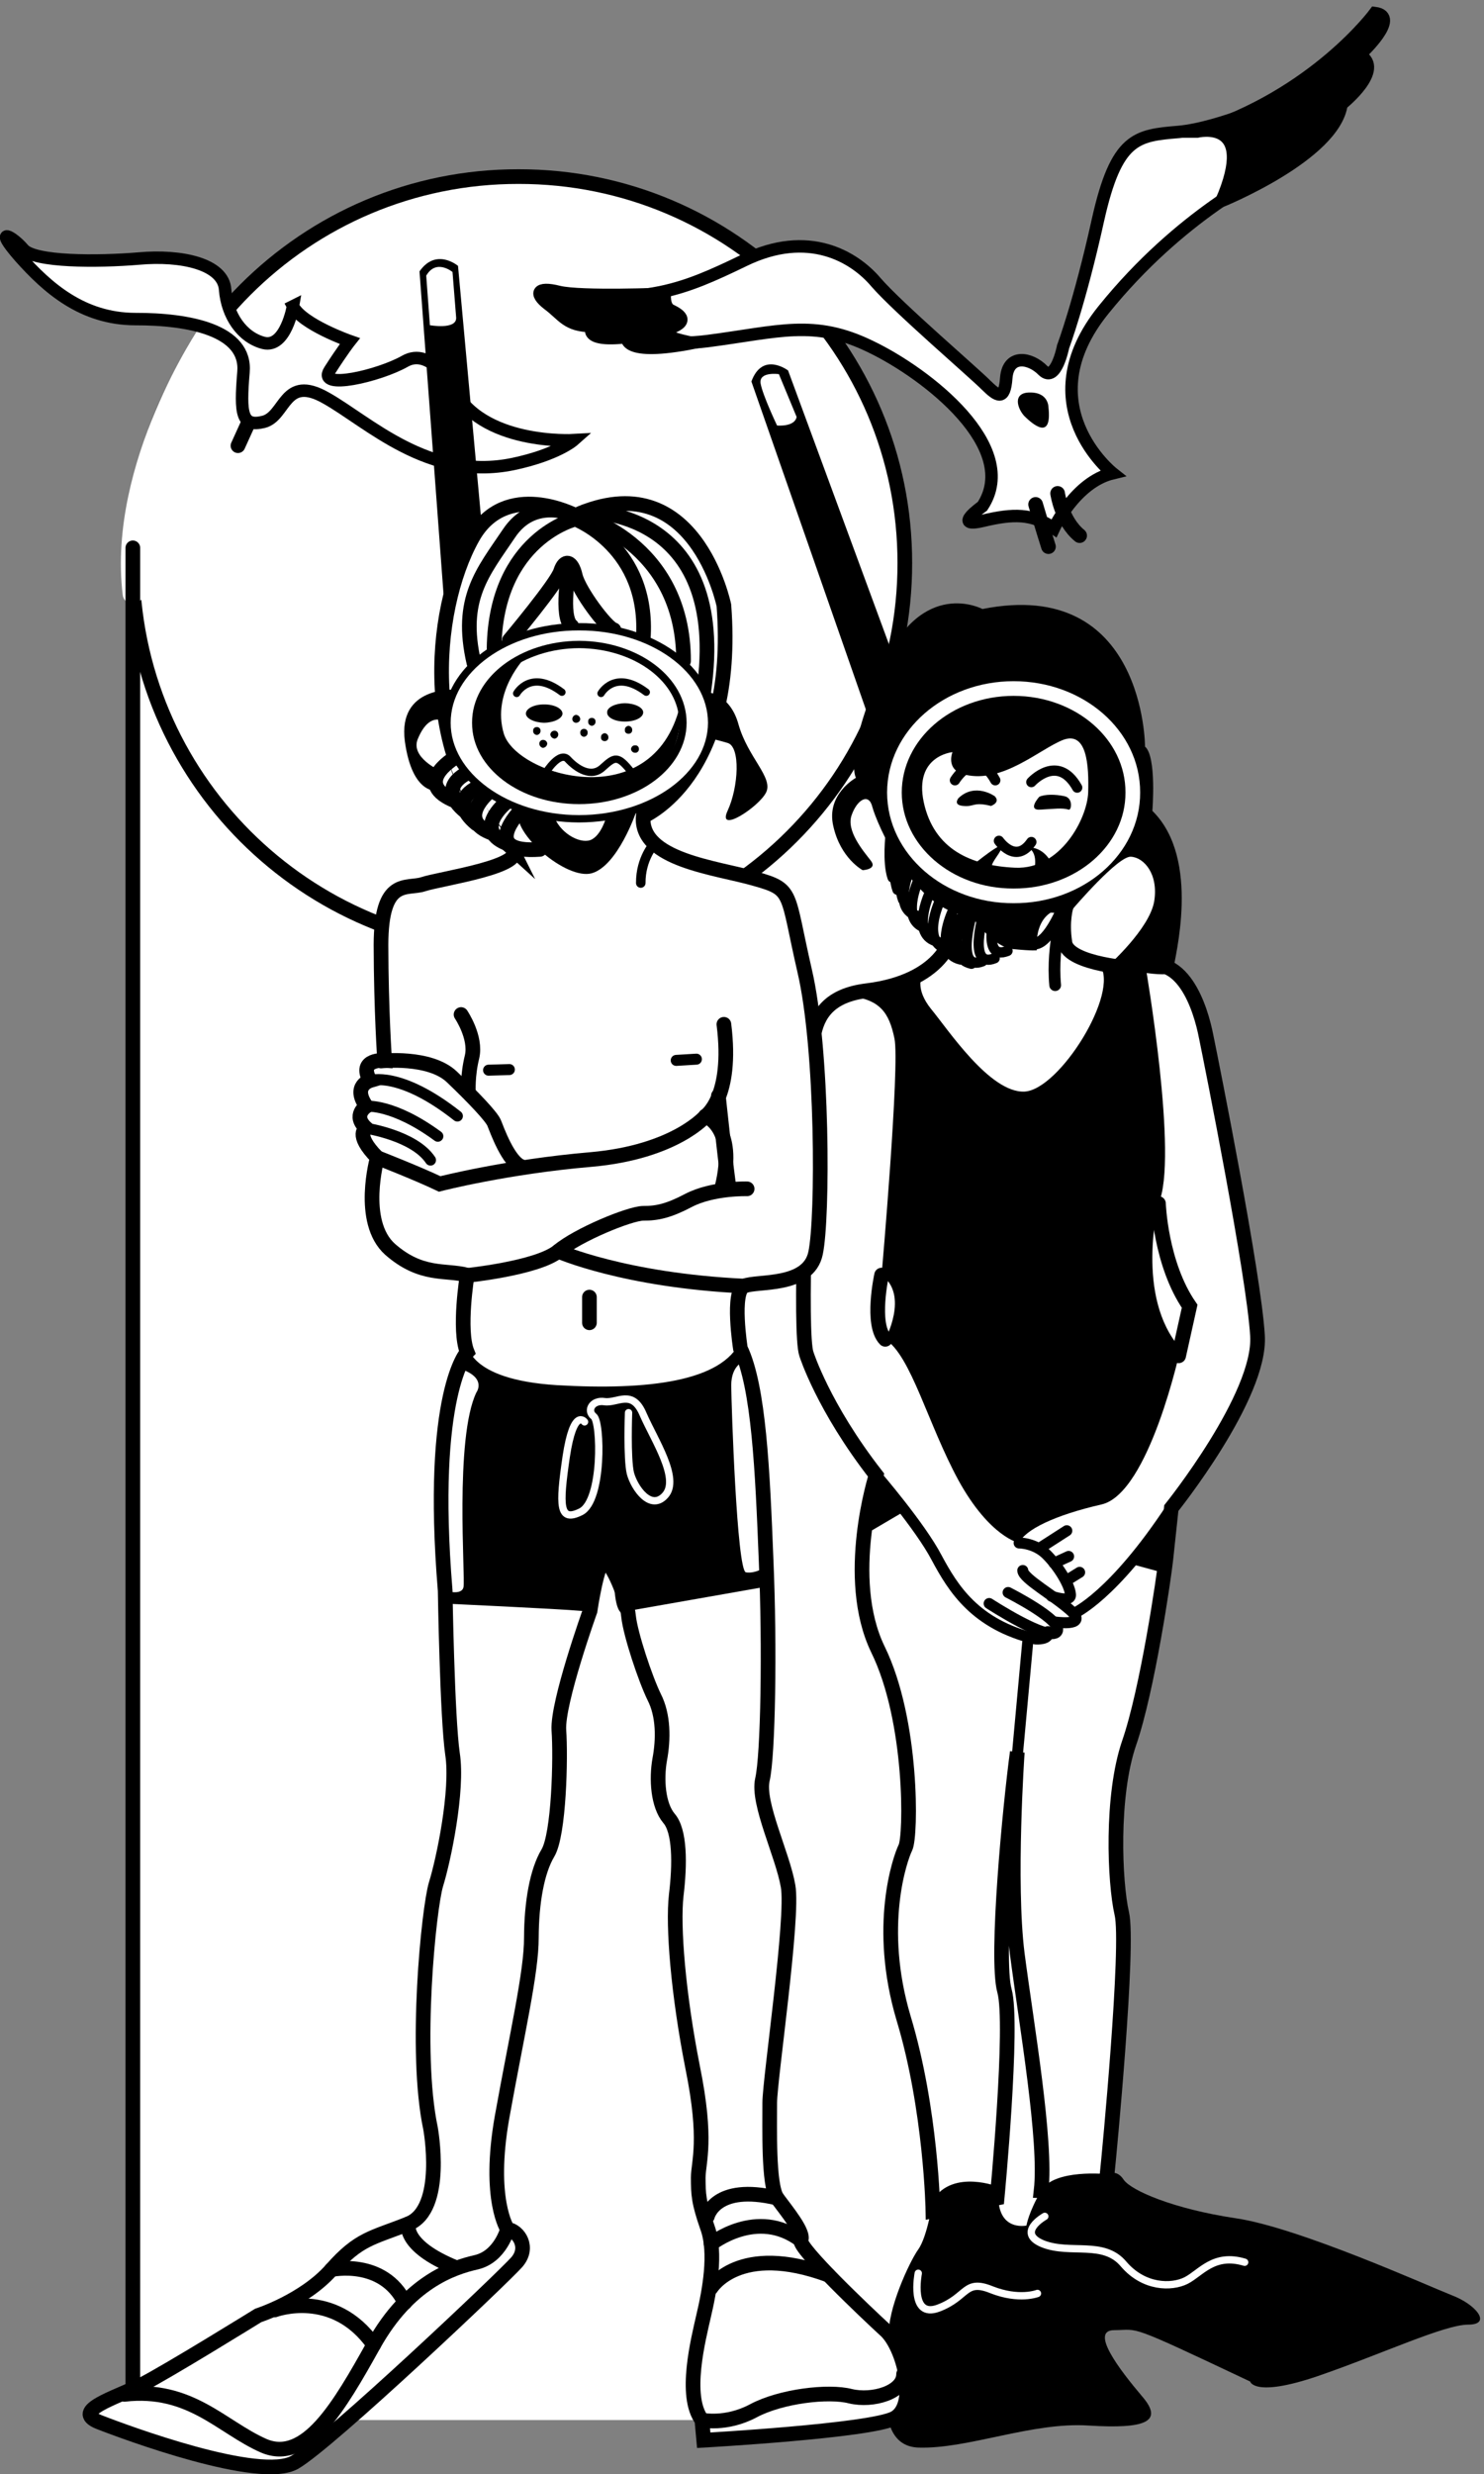
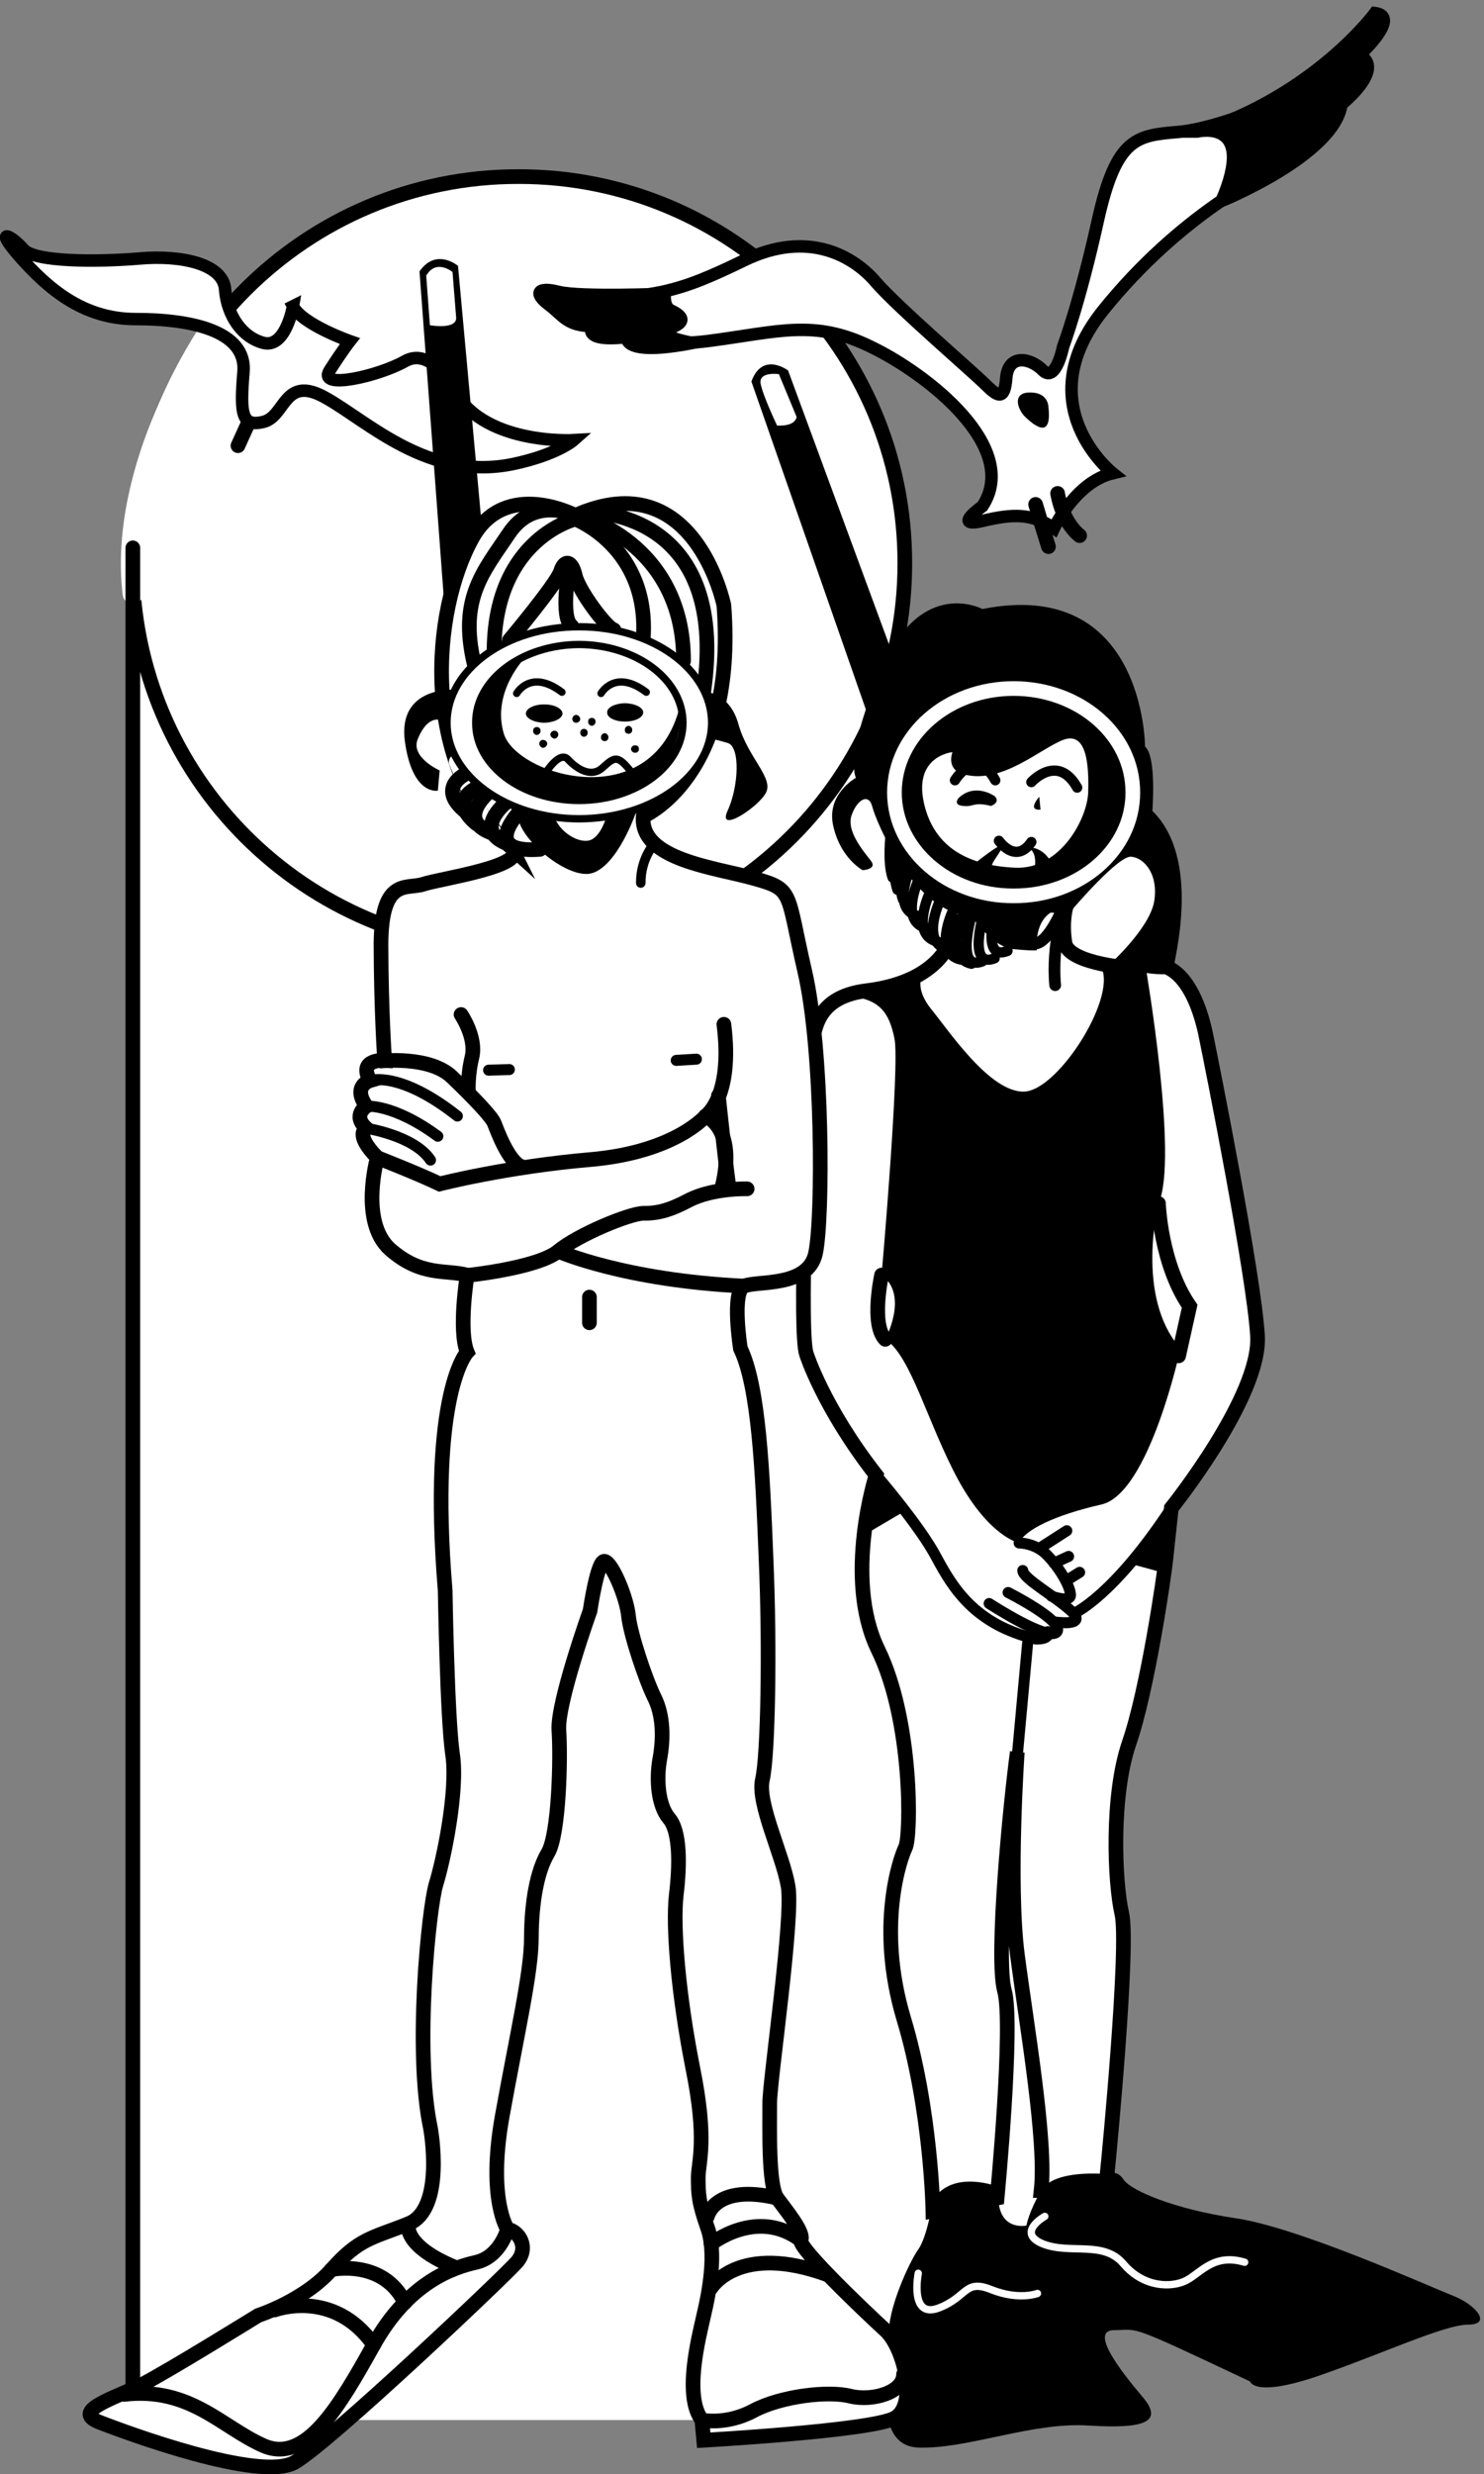
<svg xmlns="http://www.w3.org/2000/svg" xml:space="preserve" width="322.913" height="538.019">
  <rect width="100%" height="100%" fill="#808080" stroke="none" />
  <path d="M348.25 3285.25v-3051h1569l42 336s-59.76 636.26-12 870c48.24 234.26 42 810 42 810l48 420s-11.76 216.25-84 336c-71.76 120.25-402 168-402 168l-1203 111" style="fill:#fff;fill-opacity:1;fill-rule:nonzero;stroke:none" transform="matrix(.133 0 0 -.133 -17.678 557.398)" />
  <path d="M981.25 3902.25c349.37.4 632.4-282.63 632-632 .4-348.87-282.63-631.9-632-632-348.879.1-631.91 283.13-632 632 .09 349.37 283.121 632.4 632 632" style="fill:#fff;fill-opacity:1;fill-rule:nonzero;stroke:none" transform="matrix(.133 0 0 -.133 -17.678 557.398)" />
  <path d="M981.25 3902.25c349.37.4 632.4-282.63 632-632 .4-348.87-282.63-631.9-632-632-348.879.1-631.91 283.13-632 632 .09 349.37 283.121 632.4 632 632z" style="fill:none;stroke:#000;stroke-width:24;stroke-linecap:round;stroke-linejoin:miter;stroke-miterlimit:10;stroke-dasharray:none;stroke-opacity:1" transform="matrix(.133 0 0 -.133 -17.678 557.398)" />
  <path d="M474.25 3648.25s-149.25-218.25-124-428" style="fill:none;stroke:#fff;stroke-width:33.4;stroke-linecap:round;stroke-linejoin:miter;stroke-miterlimit:10;stroke-dasharray:none;stroke-opacity:1" transform="matrix(.133 0 0 -.133 -17.678 557.398)" />
  <path d="M350.25 3295.25v-3006" style="fill:none;stroke:#000;stroke-width:24;stroke-linecap:round;stroke-linejoin:miter;stroke-miterlimit:10;stroke-dasharray:none;stroke-opacity:1" transform="matrix(.133 0 0 -.133 -17.678 557.398)" />
  <path d="M612.25 3690.25s-11.75-68.75-48-60c-35.75 9.25-59.75 45.25-63 87-2.75 42.25-71.75 57.25-141 51-68.75-5.75-170.75-5.75-189 15-17.75 21.25-50.75 39.25-6-12 45.25-50.75 102.25-101.75 189-102 87.25.25 183.25-17.75 177-87-5.75-68.75-2.75-89.75 33-81 36.25 9.25 33.25 78.25 102 39 69.25-38.75 167.988-136.55 306-108 72.25 15.25 99 39 99 39s-152.75-8.75-198 87c0 0-35.75 66.25-78 42-41.75-23.75-143.75-47.75-123-15 21.25 33.25 33 48 33 48s-77.75 27.25-93 57" style="fill:#fff;fill-opacity:1;fill-rule:nonzero;stroke:none" transform="matrix(.133 0 0 -.133 -17.678 557.398)" />
  <path d="M612.25 3690.25s-11.75-68.75-48-60c-35.75 9.25-59.75 45.25-63 87-2.75 42.25-71.75 57.25-141 51-68.75-5.75-170.75-5.75-189 15-17.75 21.25-50.75 39.25-6-12 45.25-50.75 102.25-101.75 189-102 87.25.25 183.25-17.75 177-87-5.75-68.75-2.75-89.75 33-81 36.25 9.25 33.25 78.25 102 39 69.25-38.75 167.988-136.55 306-108 72.25 15.25 99 39 99 39s-152.75-8.75-198 87c0 0-35.75 66.25-78 42-41.75-23.75-143.75-47.75-123-15 21.25 33.25 33 48 33 48s-77.75 27.25-93 57z" style="fill:none;stroke:#000;stroke-width:20.4;stroke-linecap:round;stroke-linejoin:miter;stroke-miterlimit:10;stroke-dasharray:none;stroke-opacity:1" transform="matrix(.133 0 0 -.133 -17.678 557.398)" />
  <path d="M1689.25 2658.25s-14.76-71.75-138-87c-122.75-14.75-80.75-125.75-90-186-8.75-59.75-20.75-374.75-9-408 0 0 27.25-86.75 114-198 0 0-53.75-167.74 3-285 57.25-116.74 54.25-305.74 45-324-8.75-17.74-47.75-128.74-3-279 45.24-149.738 48-315 48-315l105 21s27.24 285.262 12 339c-14.76 54.262 9.24 303.26 21 390 0 0-14.76-212.74 0-330 15.24-116.738 48.24-305.738 39-387 0 0 105.24-2.738 108 27 3.24 30.262 36.24 375.26 24 426-11.76 51.26-17.76 192.26 12 279 30.24 87.26 57.24 273.26 60 300l9 84s147.24 183.25 141 282c-5.76 99.25-74.76 444.25-84 489-8.76 45.25-38.76 144.25-114 111 0 0-110.76 6.25-117 42-5.76 36.25 2 60 2 60s-181.76 18.25-188-51" style="fill:#fff;fill-opacity:1;fill-rule:nonzero;stroke:none" transform="matrix(.133 0 0 -.133 -17.678 557.398)" />
  <path d="M1689.25 2658.25s-14.76-71.75-138-87c-122.75-14.75-80.75-125.75-90-186-8.75-59.75-20.75-374.75-9-408 0 0 27.25-86.75 114-198 0 0-53.75-167.74 3-285 57.25-116.74 54.25-305.74 45-324-8.75-17.74-47.75-128.74-3-279 45.24-149.738 48-315 48-315l105 21s27.24 285.262 12 339c-14.76 54.262 9.24 303.26 21 390 0 0-14.76-212.74 0-330 15.24-116.738 48.24-305.738 39-387 0 0 105.24-2.738 108 27 3.24 30.262 36.24 375.26 24 426-11.76 51.26-17.76 192.26 12 279 30.24 87.26 57.24 273.26 60 300l9 84s147.24 183.25 141 282c-5.76 99.25-74.76 444.25-84 489-8.76 45.25-38.76 144.25-114 111 0 0-110.76 6.25-117 42-5.76 36.25 2 60 2 60s-181.76 18.25-188-51z" style="fill:none;stroke:#000;stroke-width:24;stroke-linecap:round;stroke-linejoin:miter;stroke-miterlimit:10;stroke-dasharray:none;stroke-opacity:1" transform="matrix(.133 0 0 -.133 -17.678 557.398)" />
  <path d="M1944.25 636.25s-86.76 9.262-108-27c-20.76-35.738-24-57-24-57s-53.76-11.738-45 63c0 0-74.76 30.262-108-21 0 0-8.75-59.738-24-81-14.75-20.738-50.75-98.738-48-141 3.25-41.738-32.75-179.738 48-183 81.24-2.738 186.24 42.262 279 36 93.24-5.738 123.24 6.262 87 48-35.76 42.262-86.76 108.262-45 108 42.24.262 18.24 12.262 222-84 0 0 6.24-26.738 111 9 105.24 36.262 207.24 84.262 246 84 39.24.262 12.24 33.262-27 48-38.76 15.262-251.76 111.262-354 126-101.76 15.262-170.76 45.262-183 63-11.76 18.262-27 9-27 9m-55 2070s73.24 85.75 94 84c21.24-1.25 45.24-28.25 38-73-7.76-45.25-75-105-75-105s104.74-25.75 106-8c1.74 18.25 46.74 181.75-34 261 0 0 7.24 88.75-12 105 0 0-.26 277.75-266 225 0 0-98.76 52.75-163-94-64.75-147.25-44-182-44-182s-49.25-26.75-37-79c11.75-52.75 48-72 48-72s25.25 1.25 13 16c-11.75 15.25-40.25 48.25-31 74 8.75 25.25 28.25 37.25 34 13 6.25-23.75 67.75-173.75 162-178 0 0 34.74-51.25 68-54 32.74-3.25 39-2 39-2s-9.26 75.25 60 69m-968 624-39 426s-35.75 30.25-63-9l42-564 60 147" style="fill:#000;fill-opacity:1;fill-rule:nonzero;stroke:none" transform="matrix(.133 0 0 -.133 -17.678 557.398)" />
  <path d="M969.25 2805.25c33.69-29.85-116.75-50.75-144-60-26.75-8.75-68.75 12.25-69-99 .25-110.75 6-189 6-189s-44.75 3.25-24-33c0 0-29.75-8.75-6-42 0 0-23.75-14.75 0-36 0 0-20.75-8.75 18-48 0 0-29.75-104.75 21-150 51.25-44.75 90.25-32.75 126-42 0 0-14.75-89.75 0-126 0 0-62.75-65.75-36-390 0 0 3.25-206.74 12-267 9.25-59.74-14.75-173.74-27-213-11.75-38.74-35.75-272.738-9-399 0 0 24.25-131.738-36-156-59.75-23.738-80.75-23.738-126-75-44.75-50.738-120-75-120-75s-149.75-92.738-192-114c-41.75-20.738-113.75-41.738-69-60 45.25-17.738 264.25-98.738 321-66 57.25 33.262 342.25 303.262 363 327 21.25 24.262 3.25 51.262-15 54 0 0-32.75 48.262-9 183 24.25 135.262 48.25 237.262 48 294 .25 57.26 9.25 108.26 27 138 18.25 30.26 21.25 156.26 18 201-2.75 45.26 51 195 51 195s12.25 84.26 24 81c12.25-2.74 36.25-59.74 39-90 3.25-29.74 27.25-101.74 42-132 15.25-29.74 15.25-68.74 9-102-5.75-32.74-2.75-74.74 15-96 18.25-20.74 18.25-74.74 12-126-5.75-50.74 3.25-161.738 27-282 24.25-119.738 9.25-152.738 9-180 .25-26.738.25-38.738 15-81 15.25-41.738 3.25-104.738-6-144-8.75-38.738-32.75-131.738-3-171l3-33s273.25 15.262 312 36c39.25 21.262 15.25 117.262-15 144-29.75 27.262-143.75 135.262-138 147 6.25 12.262-23.75 48.262-39 69-14.75 21.262-11.75 117.262-12 156 .25 39.262 39.25 303.26 30 354-8.75 51.26-50.75 135.26-42 174 9.25 39.26 12.25 216.26 6 360-5.75 144.26-11.75 282.25-42 345 0 0-14.75 93.25 6 102 21.25 9.25 105.25-2.75 117 54 12.25 57.25 12.25 333.25-18 462-29.75 129.25-17.75 132.25-81 150-62.75 18.25-188.75 30.25-183 102 0 0 153.57 63.8 132 345 0 0-47.75 234.25-243 147 0 0-113.75 60.25-168-36-67.621-120.39-86.75-371.75 63-507" style="fill:#fff;fill-opacity:1;fill-rule:nonzero;stroke:none" transform="matrix(.133 0 0 -.133 -17.678 557.398)" />
  <path d="M969.25 2805.25c33.69-29.85-116.75-50.75-144-60-26.75-8.75-68.75 12.25-69-99 .25-110.75 6-189 6-189s-44.75 3.25-24-33c0 0-29.75-8.75-6-42 0 0-23.75-14.75 0-36 0 0-20.75-8.75 18-48 0 0-29.75-104.75 21-150 51.25-44.75 90.25-32.75 126-42 0 0-14.75-89.75 0-126 0 0-62.75-65.75-36-390 0 0 3.25-206.74 12-267 9.25-59.74-14.75-173.74-27-213-11.75-38.74-35.75-272.738-9-399 0 0 24.25-131.738-36-156-59.75-23.738-80.75-23.738-126-75-44.75-50.738-120-75-120-75s-149.75-92.738-192-114c-41.75-20.738-113.75-41.738-69-60 45.25-17.738 264.25-98.738 321-66 57.25 33.262 342.25 303.262 363 327 21.25 24.262 3.25 51.262-15 54 0 0-32.75 48.262-9 183 24.25 135.262 48.25 237.262 48 294 .25 57.26 9.25 108.26 27 138 18.25 30.26 21.25 156.26 18 201-2.75 45.26 51 195 51 195s12.25 84.26 24 81c12.25-2.74 36.25-59.74 39-90 3.25-29.74 27.25-101.74 42-132 15.25-29.74 15.25-68.74 9-102-5.75-32.74-2.75-74.74 15-96 18.25-20.74 18.25-74.74 12-126-5.75-50.74 3.25-161.738 27-282 24.25-119.738 9.25-152.738 9-180 .25-26.738.25-38.738 15-81 15.25-41.738 3.25-104.738-6-144-8.75-38.738-32.75-131.738-3-171l3-33s273.25 15.262 312 36c39.25 21.262 15.25 117.262-15 144-29.75 27.262-143.75 135.262-138 147 6.25 12.262-23.75 48.262-39 69-14.75 21.262-11.75 117.262-12 156 .25 39.262 39.25 303.26 30 354-8.75 51.26-50.75 135.26-42 174 9.25 39.26 12.25 216.26 6 360-5.75 144.26-11.75 282.25-42 345 0 0-14.75 93.25 6 102 21.25 9.25 105.25-2.75 117 54 12.25 57.25 12.25 333.25-18 462-29.75 129.25-17.75 132.25-81 150-62.75 18.25-188.75 30.25-183 102 0 0 153.57 63.8 132 345 0 0-47.75 234.25-243 147 0 0-113.75 60.25-168-36-67.621-120.39-86.75-371.75 63-507z" style="fill:none;stroke:#000;stroke-width:24;stroke-linecap:butt;stroke-linejoin:miter;stroke-miterlimit:10;stroke-dasharray:none;stroke-opacity:1" transform="matrix(.133 0 0 -.133 -17.678 557.398)" />
  <path d="M879.25 2945.25s40.75-103.75 78-128" style="fill:none;stroke:#fff;stroke-width:24;stroke-linecap:round;stroke-linejoin:miter;stroke-miterlimit:10;stroke-dasharray:none;stroke-opacity:1" transform="matrix(.133 0 0 -.133 -17.678 557.398)" />
  <path d="M876.25 3063.25s-92.75 6.25-81-84c12.25-89.75 54-81 54-81l3 33s-47.75 21.25-36 51c12.25 30.25 29.5 39.25 48 27 18.25-11.75 12 54 12 54m408-3s42.25.25 57-54c15.25-53.75 57.25-86.75 45-111-11.75-23.75-80.75-68.75-63-30 18.25 39.25 21.25 105.25 0 111-20.75 6.25-36 9-36 9l-3 75m-111-198s-29.75-86.75-72-99c-41.75-11.75-131.75 66.25-120 102 0 0 48.25 24.25 57-6 9.25-29.75 42.25-47.75 60-42 18.25 6.25 27 39 27 39s45.25 39.25 48 6" style="fill:#000;fill-opacity:1;fill-rule:nonzero;stroke:none" transform="matrix(.133 0 0 -.133 -17.678 557.398)" />
-   <path d="M882.25 2955.25s-76.25-41.75-9-72" style="fill:none;stroke:#000;stroke-width:24;stroke-linecap:round;stroke-linejoin:miter;stroke-miterlimit:10;stroke-dasharray:none;stroke-opacity:1" transform="matrix(.133 0 0 -.133 -17.678 557.398)" />
  <path d="M900.25 2928.25s-56.75-22.25-6-64" style="fill:none;stroke:#000;stroke-width:24;stroke-linecap:round;stroke-linejoin:miter;stroke-miterlimit:10;stroke-dasharray:none;stroke-opacity:1" transform="matrix(.133 0 0 -.133 -17.678 557.398)" />
  <path d="M920.25 2906.25s-58.75-19.75-8-62" style="fill:none;stroke:#000;stroke-width:24;stroke-linecap:round;stroke-linejoin:miter;stroke-miterlimit:10;stroke-dasharray:none;stroke-opacity:1" transform="matrix(.133 0 0 -.133 -17.678 557.398)" />
  <path d="M933.25 2896.25s-56.648-46.37 6-68" style="fill:none;stroke:#000;stroke-width:24;stroke-linecap:round;stroke-linejoin:miter;stroke-miterlimit:10;stroke-dasharray:none;stroke-opacity:1" transform="matrix(.133 0 0 -.133 -17.678 557.398)" />
  <path d="M960.25 2878.25s-56.648-46.37 6-68" style="fill:none;stroke:#000;stroke-width:24;stroke-linecap:round;stroke-linejoin:miter;stroke-miterlimit:10;stroke-dasharray:none;stroke-opacity:1" transform="matrix(.133 0 0 -.133 -17.678 557.398)" />
  <path d="M984.25 2865.25s-68.75-70.25 32-63m-260-346s79.75 8.75 116-26c35.75-34.25 64.25-64.25 69-75 4.25-10.25 23.75-65.75 46-72" style="fill:none;stroke:#000;stroke-width:24;stroke-linecap:round;stroke-linejoin:miter;stroke-miterlimit:10;stroke-dasharray:none;stroke-opacity:1" transform="matrix(.133 0 0 -.133 -17.678 557.398)" />
  <path d="M738.25 2424.25s48.25 16.75 143-58m-149 16s43.75 4.75 117-49m-117 13s78.25-11.75 105-52" style="fill:none;stroke:#000;stroke-width:18;stroke-linecap:round;stroke-linejoin:miter;stroke-miterlimit:10;stroke-dasharray:none;stroke-opacity:1" transform="matrix(.133 0 0 -.133 -17.678 557.398)" />
  <path d="M750.25 2298.25s64.75-25.25 102-43c0 0 109.75 28.25 248 40 137.75 12.25 187 71 187 71s45.25 29.75 30 150" style="fill:none;stroke:#000;stroke-width:24;stroke-linecap:round;stroke-linejoin:miter;stroke-miterlimit:10;stroke-dasharray:none;stroke-opacity:1" transform="matrix(.133 0 0 -.133 -17.678 557.398)" />
  <path d="M1287.25 2366.25s51.25-18.25 27-116m41-3s-56.08 1.8-96-19c-31.75-16.75-51.25-21.25-74-21-22.25-.25-107.12-35.2-139-62-34.75-28.25-153-40-153-40" style="fill:none;stroke:#000;stroke-width:24;stroke-linecap:round;stroke-linejoin:miter;stroke-miterlimit:10;stroke-dasharray:none;stroke-opacity:1" transform="matrix(.133 0 0 -.133 -17.678 557.398)" />
  <path d="M1046.25 2145.25s107.75-47.75 304-57m-463 444s25.25-37.25 18-69c-7.75-31.25-6-58-6-58" style="fill:none;stroke:#000;stroke-width:24;stroke-linecap:round;stroke-linejoin:miter;stroke-miterlimit:10;stroke-dasharray:none;stroke-opacity:1" transform="matrix(.133 0 0 -.133 -17.678 557.398)" />
  <path d="m932.25 2441.25 34 1m273 15 33 2" style="fill:none;stroke:#000;stroke-width:18;stroke-linecap:round;stroke-linejoin:miter;stroke-miterlimit:10;stroke-dasharray:none;stroke-opacity:1" transform="matrix(.133 0 0 -.133 -17.678 557.398)" />
  <path d="M1097.25 2070.25v-42m211 371s13.75-130.75 18-153" style="fill:none;stroke:#000;stroke-width:24;stroke-linecap:round;stroke-linejoin:miter;stroke-miterlimit:10;stroke-dasharray:none;stroke-opacity:1" transform="matrix(.133 0 0 -.133 -17.678 557.398)" />
-   <path d="M897.25 1995.25s-2.75-59.75 147-69c150.25-8.75 270.25 6.25 300 72l6-33s-20.75-5.75-21-39c.25-32.75 9.25-302.74 24-306 15.25-2.74 33 9 33 9l-3-33-222-39s-23.75-29.74-24 63c0 0-17.75 36.26-24-6-5.75-41.74 6.25-59.74-30-57-35.75 3.26-225 12-225 12l3 21s27.25-8.74 30 6c3.25 15.26-14.75 243.25 21 318 0 0 18.25 24.25-27 39l12 42" style="fill:#000;fill-opacity:1;fill-rule:nonzero;stroke:none" transform="matrix(.133 0 0 -.133 -17.678 557.398)" />
  <path d="M1089.25 1866.25s-17.75 24.25-30-57c-11.75-80.74-11.75-107.74 24-90 36.25 18.26 33.25 147.25 21 156-11.75 9.25-2.75 27.25 18 24 21.25-2.75 45.25 21.25 63-21 18.25-41.75 60.25-104.74 36-132-23.75-26.74-50.75 12.26-57 36-5.75 24.25-3 99-3 99" style="fill:none;stroke:#fff;stroke-width:12;stroke-linecap:round;stroke-linejoin:miter;stroke-miterlimit:10;stroke-dasharray:none;stroke-opacity:1" transform="matrix(.133 0 0 -.133 -17.678 557.398)" />
  <path d="M801.25 555.25s-11.75-35.738 78-72" style="fill:none;stroke:#000;stroke-width:24;stroke-linecap:round;stroke-linejoin:miter;stroke-miterlimit:10;stroke-dasharray:none;stroke-opacity:1" transform="matrix(.133 0 0 -.133 -17.678 557.398)" />
  <path d="M963.25 546.25s-11.75-44.738-51-54c-38.75-8.738-110.75-32.738-168-135-56.75-101.738-110.75-194.738-180-165-68.75 30.262-119.75 96.262-228 84" style="fill:none;stroke:#000;stroke-width:24;stroke-linecap:round;stroke-linejoin:miter;stroke-miterlimit:10;stroke-dasharray:none;stroke-opacity:1" transform="matrix(.133 0 0 -.133 -17.678 557.398)" />
  <path d="M582.25 414.25s96.25 36.262 162-57m-69 123s84.25 18.262 120-54m495 141s12.25 54.262 114 30m-108-75s75.25 60.262 147 6m-147-78s45.25 75.262 192 21m-207-237s39.25-8.738 84 15c45.25 24.262 123.25 33.262 159 24 36.25-8.738 87.25 6.262 87 36m-703 2798c-24.25 104.75 14.75 148.25 57 211 41.75 63.25 109 30 109 30" style="fill:none;stroke:#000;stroke-width:24;stroke-linecap:round;stroke-linejoin:miter;stroke-miterlimit:10;stroke-dasharray:none;stroke-opacity:1" transform="matrix(.133 0 0 -.133 -17.678 557.398)" />
  <path d="M941.25 3131.25c2.75 179.75 133 211 133 211s121.75-46.25 111-196" style="fill:none;stroke:#000;stroke-width:24;stroke-linecap:round;stroke-linejoin:miter;stroke-miterlimit:10;stroke-dasharray:none;stroke-opacity:1" transform="matrix(.133 0 0 -.133 -17.678 557.398)" />
  <path d="M1079.25 3348.25s172.25-43.25 172-238" style="fill:none;stroke:#000;stroke-width:24;stroke-linecap:round;stroke-linejoin:miter;stroke-miterlimit:10;stroke-dasharray:none;stroke-opacity:1" transform="matrix(.133 0 0 -.133 -17.678 557.398)" />
  <path d="M1089.25 3354.25s238.75 9.25 195-294m-318 84s78.25 93.25 84 113c6.25 19.25 18.25 17.75 24-8 6.25-25.25 51.25-85.25 63-88" style="fill:none;stroke:#000;stroke-width:24;stroke-linecap:round;stroke-linejoin:miter;stroke-miterlimit:10;stroke-dasharray:none;stroke-opacity:1" transform="matrix(.133 0 0 -.133 -17.678 557.398)" />
  <path d="M1064.25 3263.25s-15.25-81.25 4-96" style="fill:none;stroke:#000;stroke-width:24;stroke-linecap:round;stroke-linejoin:miter;stroke-miterlimit:10;stroke-dasharray:none;stroke-opacity:1" transform="matrix(.133 0 0 -.133 -17.678 557.398)" />
  <path d="M1080.25 3166.25c119.74.23 216.62-70.05 217-157-.38-86.44-97.26-156.73-217-157-119.25.27-216.129 70.56-216 157-.129 86.95 96.75 157.23 216 157" style="fill:#fff;fill-opacity:1;fill-rule:nonzero;stroke:none" transform="matrix(.133 0 0 -.133 -17.678 557.398)" />
  <path d="M1080.25 3166.25c119.74.23 216.62-70.05 217-157-.38-86.44-97.26-156.73-217-157-119.25.27-216.129 70.56-216 157-.129 86.95 96.75 157.23 216 157z" style="fill:none;stroke:#000;stroke-width:12;stroke-linecap:round;stroke-linejoin:miter;stroke-miterlimit:10;stroke-dasharray:none;stroke-opacity:1" transform="matrix(.133 0 0 -.133 -17.678 557.398)" />
  <path d="M1080.25 3137.25c93.97-.47 169.95-57.45 170-128-.05-70.04-76.03-127.03-170-127-93.48-.03-169.461 56.96-169 127-.461 70.55 75.52 127.53 169 128z" style="fill:none;stroke:#000;stroke-width:12;stroke-linecap:round;stroke-linejoin:miter;stroke-miterlimit:10;stroke-dasharray:none;stroke-opacity:1" transform="matrix(.133 0 0 -.133 -17.678 557.398)" />
  <path d="M993.25 3117.25s-56.75-56.75-36-126c21.25-68.75 243.25-134.75 288 45 0 0 21.25-146.31-165-154-185.75-7.75-218.75 184.25-87 235" style="fill:#000;fill-opacity:1;fill-rule:nonzero;stroke:none" transform="matrix(.133 0 0 -.133 -17.678 557.398)" />
  <path d="M1155.25 3041.25c16.65-.4 29.94-7.05 30-15-.06-8.45-13.35-15.1-30-15-16.16-.1-29.45 6.55-29 15-.45 7.95 12.84 14.6 29 15m-132-2c16.35.1 29.64-6.55 30-15-.36-7.95-13.65-14.6-30-15-16.46.4-29.75 7.05-30 15 .25 8.45 13.54 15.1 30 15" style="fill:#000;fill-opacity:1;fill-rule:nonzero;stroke:none" transform="matrix(.133 0 0 -.133 -17.678 557.398)" />
  <path d="M1116.25 3057.25s22.75 40.75 74 2m-212-2s22.75 40.75 74 2m-26-131s22.75 36.25 36 21c13.75-14.75 37.75-31.25 57-13 19.75 17.75 24.25 20.75 47-8" style="fill:none;stroke:#000;stroke-width:12;stroke-linecap:round;stroke-linejoin:miter;stroke-miterlimit:10;stroke-dasharray:none;stroke-opacity:1" transform="matrix(.133 0 0 -.133 -17.678 557.398)" />
  <path d="M1040.25 2996.25c3.26.12 6.11-2.73 6-6 .11-3.76-2.74-6.61-6-7-3.77.39-6.62 3.24-7 7 .38 3.27 3.23 6.12 7 6m-29 6c3.4.12 6.25-2.73 6-6 .25-3.76-2.6-6.61-6-7-3.63.39-6.48 3.24-6 7-.48 3.27 2.37 6.12 6 6m10-21c3.9.12 6.75-2.73 7-6-.25-3.76-3.1-6.61-7-7-3.13.39-5.98 3.24-6 7 .02 3.27 2.87 6.12 6 6m54 41c3.9-.38 6.75-3.23 7-7-.25-3.26-3.1-6.11-7-6-3.13-.11-5.98 2.74-6 6 .02 3.77 2.87 6.62 6 7m26-5c3.4.12 6.25-2.73 6-6 .25-3.76-2.6-6.61-6-7-3.63.39-6.48 3.24-6 7-.48 3.27 2.37 6.12 6 6m21-25c3.4-.38 6.25-3.23 6-7 .25-3.26-2.6-6.11-6-6-3.63-.11-6.48 2.74-6 6-.48 3.77 2.37 6.62 6 7m39 12c3.4-.38 6.25-3.23 6-7 .25-3.26-2.6-6.11-6-6-3.63-.11-6.48 2.74-6 6-.48 3.77 2.37 6.62 6 7m11-32c3.26.48 6.11-2.37 6-6 .11-3.4-2.74-6.25-6-6-3.77-.25-6.62 2.6-7 6 .38 3.63 3.23 6.48 7 6m-84 27c3.63.12 6.47-2.73 6-6 .47-3.76-2.37-6.61-6-7-3.4.39-6.25 3.24-6 7-.25 3.27 2.6 6.12 6 6" style="fill:#000;fill-opacity:1;fill-rule:nonzero;stroke:none" transform="matrix(.133 0 0 -.133 -17.678 557.398)" />
  <path d="M1203.25 2811.25s-22.25-23.75-22-64" style="fill:none;stroke:#000;stroke-width:15.6;stroke-linecap:round;stroke-linejoin:miter;stroke-miterlimit:10;stroke-dasharray:none;stroke-opacity:1" transform="matrix(.133 0 0 -.133 -17.678 557.398)" />
  <path d="m879.25 3671.25-6 75s-26.75 22.25-43-6l6-81s43.25-7.75 43 12" style="fill:#fff;fill-opacity:1;fill-rule:nonzero;stroke:none" transform="matrix(.133 0 0 -.133 -17.678 557.398)" />
  <path d="M1641.25 2595.25s-11.76-20.75 15-54c27.24-32.75 96.24-137.75 153-135 57.24 3.25 156.24 162.25 123 207 0 0 63.24-5.75 75-3 0 0 54.24-314.75 21-387 0 0-38.76-152.75 36-237 0 0-50.76-236.74-129-255-77.76-17.74-125.76-41.74-135-63 0 0-47.76 9.26-99 102-50.75 93.25-77.75 204.25-120 231 0 0 39.25 72.25-6 105 0 0 30.25 345.25 21 387-8.75 42.25-23.75 63.25-72 69l117 33" style="fill:#000;fill-opacity:1;fill-rule:nonzero;stroke:none" transform="matrix(.133 0 0 -.133 -17.678 557.398)" />
  <path d="M1575.25 2106.25s-17.75-80.75 6-105m447 222s3.24-98.75 51-168l-18-81" style="fill:none;stroke:#000;stroke-width:24;stroke-linecap:round;stroke-linejoin:miter;stroke-miterlimit:10;stroke-dasharray:none;stroke-opacity:1" transform="matrix(.133 0 0 -.133 -17.678 557.398)" />
  <path d="M1847.25 1523.25c4.24-13.74-20-12-20-12-98.76 23.76-134.76 82.26-162 133-26.75 51.26-99 135-99 135" style="fill:none;stroke:#000;stroke-width:18;stroke-linecap:round;stroke-linejoin:miter;stroke-miterlimit:10;stroke-dasharray:none;stroke-opacity:1" transform="matrix(.133 0 0 -.133 -17.678 557.398)" />
  <path d="M1751.25 1569.25s98.74-64.24 111-46c11.74 17.76-80 64-80 64" style="fill:none;stroke:#000;stroke-width:18;stroke-linecap:round;stroke-linejoin:miter;stroke-miterlimit:10;stroke-dasharray:none;stroke-opacity:1" transform="matrix(.133 0 0 -.133 -17.678 557.398)" />
  <path d="M1857.25 1539.25s55.74-8.74 29 17c-27.26 25.26-79.76 53.76-80 67" style="fill:none;stroke:#000;stroke-width:18;stroke-linecap:round;stroke-linejoin:miter;stroke-miterlimit:10;stroke-dasharray:none;stroke-opacity:1" transform="matrix(.133 0 0 -.133 -17.678 557.398)" />
  <path d="M1800.25 1668.25s25.74.26 45-19c19.74-19.74 37.74-49.74 39-65 1.74-14.74-31-3-31-3m25 107-42-27m45-15-24-11m42-15-21-13m12-54s63.24 26.76 159 172" style="fill:none;stroke:#000;stroke-width:18;stroke-linecap:round;stroke-linejoin:miter;stroke-miterlimit:10;stroke-dasharray:none;stroke-opacity:1" transform="matrix(.133 0 0 -.133 -17.678 557.398)" />
  <path d="m1563.25 1769.25-15-87 63 37s-43.25 64.76-48 50m485-59-11-91-55 15s67.24 92.76 66 76" style="fill:#000;fill-opacity:1;fill-rule:nonzero;stroke:none" transform="matrix(.133 0 0 -.133 -17.678 557.398)" />
  <path d="m1814.25 1505.25-17-185" style="fill:none;stroke:#000;stroke-width:18;stroke-linecap:round;stroke-linejoin:miter;stroke-miterlimit:10;stroke-dasharray:none;stroke-opacity:1" transform="matrix(.133 0 0 -.133 -17.678 557.398)" />
  <path d="M1874.25 2712.25s-24.26-62.75-48-64m48 64s-21.26-65.75-15-132" style="fill:none;stroke:#000;stroke-width:19.2;stroke-linecap:round;stroke-linejoin:miter;stroke-miterlimit:10;stroke-dasharray:none;stroke-opacity:1" transform="matrix(.133 0 0 -.133 -17.678 557.398)" />
  <path d="M1590.25 2828.25s-5.75-46.75 3-72m5 52s-6.25-46.25 3-72m6 56s-6.25-46.75 3-72" style="fill:none;stroke:#000;stroke-width:16.8;stroke-linecap:round;stroke-linejoin:miter;stroke-miterlimit:10;stroke-dasharray:none;stroke-opacity:1" transform="matrix(.133 0 0 -.133 -17.678 557.398)" />
  <path d="M1622.25 2771.25s-31.75-67.75 13-78" style="fill:none;stroke:#000;stroke-width:16.8;stroke-linecap:round;stroke-linejoin:miter;stroke-miterlimit:10;stroke-dasharray:none;stroke-opacity:1" transform="matrix(.133 0 0 -.133 -17.678 557.398)" />
  <path d="M1635.25 2751.25s-31.25-67.25 14-78" style="fill:none;stroke:#000;stroke-width:16.8;stroke-linecap:round;stroke-linejoin:miter;stroke-miterlimit:10;stroke-dasharray:none;stroke-opacity:1" transform="matrix(.133 0 0 -.133 -17.678 557.398)" />
  <path d="M1653.25 2729.25s-31.26-67.75 14-78" style="fill:none;stroke:#000;stroke-width:16.8;stroke-linecap:round;stroke-linejoin:miter;stroke-miterlimit:10;stroke-dasharray:none;stroke-opacity:1" transform="matrix(.133 0 0 -.133 -17.678 557.398)" />
  <path d="M1670.25 2717.25s-31.75-67.75 13-78" style="fill:none;stroke:#000;stroke-width:16.8;stroke-linecap:round;stroke-linejoin:miter;stroke-miterlimit:10;stroke-dasharray:none;stroke-opacity:1" transform="matrix(.133 0 0 -.133 -17.678 557.398)" />
  <path d="M1691.25 2700.25s-31.76-67.25 13-78" style="fill:none;stroke:#000;stroke-width:16.8;stroke-linecap:round;stroke-linejoin:miter;stroke-miterlimit:10;stroke-dasharray:none;stroke-opacity:1" transform="matrix(.133 0 0 -.133 -17.678 557.398)" />
  <path d="M1709.25 2693.25s-31.76-67.75 13-78" style="fill:none;stroke:#000;stroke-width:16.8;stroke-linecap:round;stroke-linejoin:miter;stroke-miterlimit:10;stroke-dasharray:none;stroke-opacity:1" transform="matrix(.133 0 0 -.133 -17.678 557.398)" />
  <path d="M1722.25 2693.25s-26.76-91.75 18-74" style="fill:none;stroke:#000;stroke-width:16.8;stroke-linecap:round;stroke-linejoin:miter;stroke-miterlimit:10;stroke-dasharray:none;stroke-opacity:1" transform="matrix(.133 0 0 -.133 -17.678 557.398)" />
  <path d="M1742.25 2697.25s-27.26-91.25 18-73" style="fill:none;stroke:#000;stroke-width:16.8;stroke-linecap:round;stroke-linejoin:miter;stroke-miterlimit:10;stroke-dasharray:none;stroke-opacity:1" transform="matrix(.133 0 0 -.133 -17.678 557.398)" />
  <path d="M1763.25 2709.25s-27.26-91.25 18-73" style="fill:none;stroke:#000;stroke-width:16.8;stroke-linecap:round;stroke-linejoin:miter;stroke-miterlimit:10;stroke-dasharray:none;stroke-opacity:1" transform="matrix(.133 0 0 -.133 -17.678 557.398)" />
  <path d="M1791.25 3065.25c108.03-.04 195.41-76.02 195-170 .41-93.47-86.97-169.45-195-169-107.54-.45-194.92 75.53-195 169 .08 93.98 87.46 169.96 195 170" style="fill:#000;fill-opacity:1;fill-rule:nonzero;stroke:none" transform="matrix(.133 0 0 -.133 -17.678 557.398)" />
  <path d="M1791.25 3065.25c108.03-.04 195.41-76.02 195-170 .41-93.47-86.97-169.45-195-169-107.54-.45-194.92 75.53-195 169 .08 93.98 87.46 169.96 195 170z" style="fill:none;stroke:#fff;stroke-width:24;stroke-linecap:round;stroke-linejoin:miter;stroke-miterlimit:10;stroke-dasharray:none;stroke-opacity:1" transform="matrix(.133 0 0 -.133 -17.678 557.398)" />
  <path d="M1691.25 2961.25s-63.25-5.75-47-82c16.74-76.75 76.74-103.75 150-107 73.74-2.75 117.24 79.75 119 123 1.24 43.75-1.76 100.75-41 86-38.76-15.25-98.53-71.28-160-57-33.26 7.25-21 37-21 37" style="fill:#fff;fill-opacity:1;fill-rule:nonzero;stroke:none" transform="matrix(.133 0 0 -.133 -17.678 557.398)" />
-   <path d="M1760.25 2889.25s-31.76 22.75-59-3c0 0-10.26-11.75 8-13 17.74-1.75 16.24 7.25 45 0 0 0 16.24 5.75 6 16m73-1s-20.76-22.75 2-21c22.24 1.25 35.88 3.21 46 0 4.74-1.75 7.74 19.25-7 22-15.26 3.25-31.76 3.25-41-1" style="fill:#000;fill-opacity:1;fill-rule:nonzero;stroke:none" transform="matrix(.133 0 0 -.133 -17.678 557.398)" />
+   <path d="M1760.25 2889.25s-31.76 22.75-59-3c0 0-10.26-11.75 8-13 17.74-1.75 16.24 7.25 45 0 0 0 16.24 5.75 6 16m73-1s-20.76-22.75 2-21" style="fill:#000;fill-opacity:1;fill-rule:nonzero;stroke:none" transform="matrix(.133 0 0 -.133 -17.678 557.398)" />
  <path d="M1820.25 2912.25s43.24 47.75 75-9m-200 12s34.74 56.75 66 0m6-99s27.24-39.25 53-2" style="fill:none;stroke:#000;stroke-width:16.8;stroke-linecap:round;stroke-linejoin:miter;stroke-miterlimit:10;stroke-dasharray:none;stroke-opacity:1" transform="matrix(.133 0 0 -.133 -17.678 557.398)" />
  <path d="M1725.25 2777.25s52.74 43.25 47 28c-6.26-14.75-19.76-25.25-17-37 0 0-28.26-.25-30 9m90 28s22.74 3.25 38-25l-29-15s9.24 29.75-9 40" style="fill:#000;fill-opacity:1;fill-rule:nonzero;stroke:none" transform="matrix(.133 0 0 -.133 -17.678 557.398)" />
  <path d="M1635.25 474.25s-14.75-74.738 33-57c48.24 18.262 42.24 48.262 87 30 45.24-17.738 75-6 75-6m12 126s-47.76-26.738-3-45c45.24-17.738 99.24 6.262 132-33 33.24-38.738 78.24-38.738 102-27 24.24 12.262 45.24 45.262 96 30" style="fill:none;stroke:#fff;stroke-width:12;stroke-linecap:round;stroke-linejoin:miter;stroke-miterlimit:10;stroke-dasharray:none;stroke-opacity:1" transform="matrix(.133 0 0 -.133 -17.678 557.398)" />
  <path d="m1599.25 3105.25-177 480s-41.75 31.75-60-18l198-567 39 105" style="fill:#000;fill-opacity:1;fill-rule:nonzero;stroke:none" transform="matrix(.133 0 0 -.133 -17.678 557.398)" />
  <path d="m1436.25 3509.25-29 70s-32.75 4.75-30-15c3.25-19.25 27-69 27-69s28.75-2.75 32 14" style="fill:#fff;fill-opacity:1;fill-rule:nonzero;stroke:none" transform="matrix(.133 0 0 -.133 -17.678 557.398)" />
  <path d="M1872.25 3624.25s-11.76-59.75-33-39c-20.76 21.25-56.76 27.25-60-12-2.76-38.75-14.76-29.75-33-12-17.76 18.25-143.75 126.25-180 168-35.75 42.25-110.75 87.25-216 36-104.75-50.75-149.75-65.75-300-60 0 0-23.75-2.75 3-21 27.25-17.75 120.25-65.75 237-51 117.25 15.25 174.25 36.25 267-9 93.25-44.75 246.24-164.75 183-261 0 0-50.76-35.75 0-24 51.24 12.25 81.24 12.25 117-12 0 0 34.74 75.25 96 90 0 0-140.76 111.25-15 267 126.24 156.25 261.24 219.25 288 237 27.24 18.25 15 111 15 111s-110.76-50.75-180-57c-68.76-5.75-101.76-8.75-132-144-29.76-134.75-57-207-57-207" style="fill:#fff;fill-opacity:1;fill-rule:nonzero;stroke:none" transform="matrix(.133 0 0 -.133 -17.678 557.398)" />
  <path d="M1872.25 3624.25s-11.76-59.75-33-39c-20.76 21.25-56.76 27.25-60-12-2.76-38.75-14.76-29.75-33-12-17.76 18.25-143.75 126.25-180 168-35.75 42.25-110.75 87.25-216 36-104.75-50.75-149.75-65.75-300-60 0 0-23.75-2.75 3-21 27.25-17.75 120.25-65.75 237-51 117.25 15.25 174.25 36.25 267-9 93.25-44.75 246.24-164.75 183-261 0 0-50.76-35.75 0-24 51.24 12.25 81.24 12.25 117-12 0 0 34.74 75.25 96 90 0 0-140.76 111.25-15 267 126.24 156.25 261.24 219.25 288 237 27.24 18.25 15 111 15 111s-110.76-50.75-180-57c-68.76-5.75-101.76-8.75-132-144-29.76-134.75-57-207-57-207z" style="fill:none;stroke:#000;stroke-width:20.4;stroke-linecap:round;stroke-linejoin:miter;stroke-miterlimit:10;stroke-dasharray:none;stroke-opacity:1" transform="matrix(.133 0 0 -.133 -17.678 557.398)" />
  <path d="M1221.25 3711.25s-137.75-5.75-174 3c-35.75 9.25-41.75-2.75-18-21 24.25-17.75 30.25-35.75 72-36 0 0-17.75-26.75 57-18 0 0-8.75-32.75 111-9 0 0-71.75 12.25-39 24 33.25 12.25 12.25 24.25 0 30-11.75 6.25-9 27-9 27" style="fill:#000;fill-opacity:1;fill-rule:nonzero;stroke:none" transform="matrix(.133 0 0 -.133 -17.678 557.398)" />
  <path d="M1221.25 3711.25s-137.75-5.75-174 3c-35.75 9.25-41.75-2.75-18-21 24.25-17.75 30.25-35.75 72-36 0 0-17.75-26.75 57-18 0 0-8.75-32.75 111-9 0 0-71.75 12.25-39 24 33.25 12.25 12.25 24.25 0 30-11.75 6.25-9 27-9 27z" style="fill:none;stroke:#000;stroke-width:19.2;stroke-linecap:round;stroke-linejoin:miter;stroke-miterlimit:10;stroke-dasharray:none;stroke-opacity:1" transform="matrix(.133 0 0 -.133 -17.678 557.398)" />
  <path d="M2091.25 3975.25s99.24 24.25 39-114c0 0 186.24 75.25 198 159 0 0 72.24 57.25 30 81 0 0 69.24 63.25 24 69 0 0-98.76-134.75-291-195" style="fill:#000;fill-opacity:1;fill-rule:nonzero;stroke:none" transform="matrix(.133 0 0 -.133 -17.678 557.398)" />
  <path d="M2091.25 3975.25s99.24 24.25 39-114c0 0 186.24 75.25 198 159 0 0 72.24 57.25 30 81 0 0 69.24 63.25 24 69 0 0-98.76-134.75-291-195z" style="fill:none;stroke:#000;stroke-width:19.2;stroke-linecap:round;stroke-linejoin:miter;stroke-miterlimit:10;stroke-dasharray:none;stroke-opacity:1" transform="matrix(.133 0 0 -.133 -17.678 557.398)" />
  <path d="M1848.25 3525.25s.24 24.25-30 24c-29.76.25-20.76-26.75-9-39 12.24-11.75 45.24-41.75 39 15" style="fill:#000;fill-opacity:1;fill-rule:nonzero;stroke:none" transform="matrix(.133 0 0 -.133 -17.678 557.398)" />
  <path d="M1827.25 3366.25s12.71-43.13 21-69m15 87s6.24-44.75 36-69m-1362 180-15-33" style="fill:none;stroke:#000;stroke-width:24;stroke-linecap:round;stroke-linejoin:miter;stroke-miterlimit:10;stroke-dasharray:none;stroke-opacity:1" transform="matrix(.133 0 0 -.133 -17.678 557.398)" />
</svg>